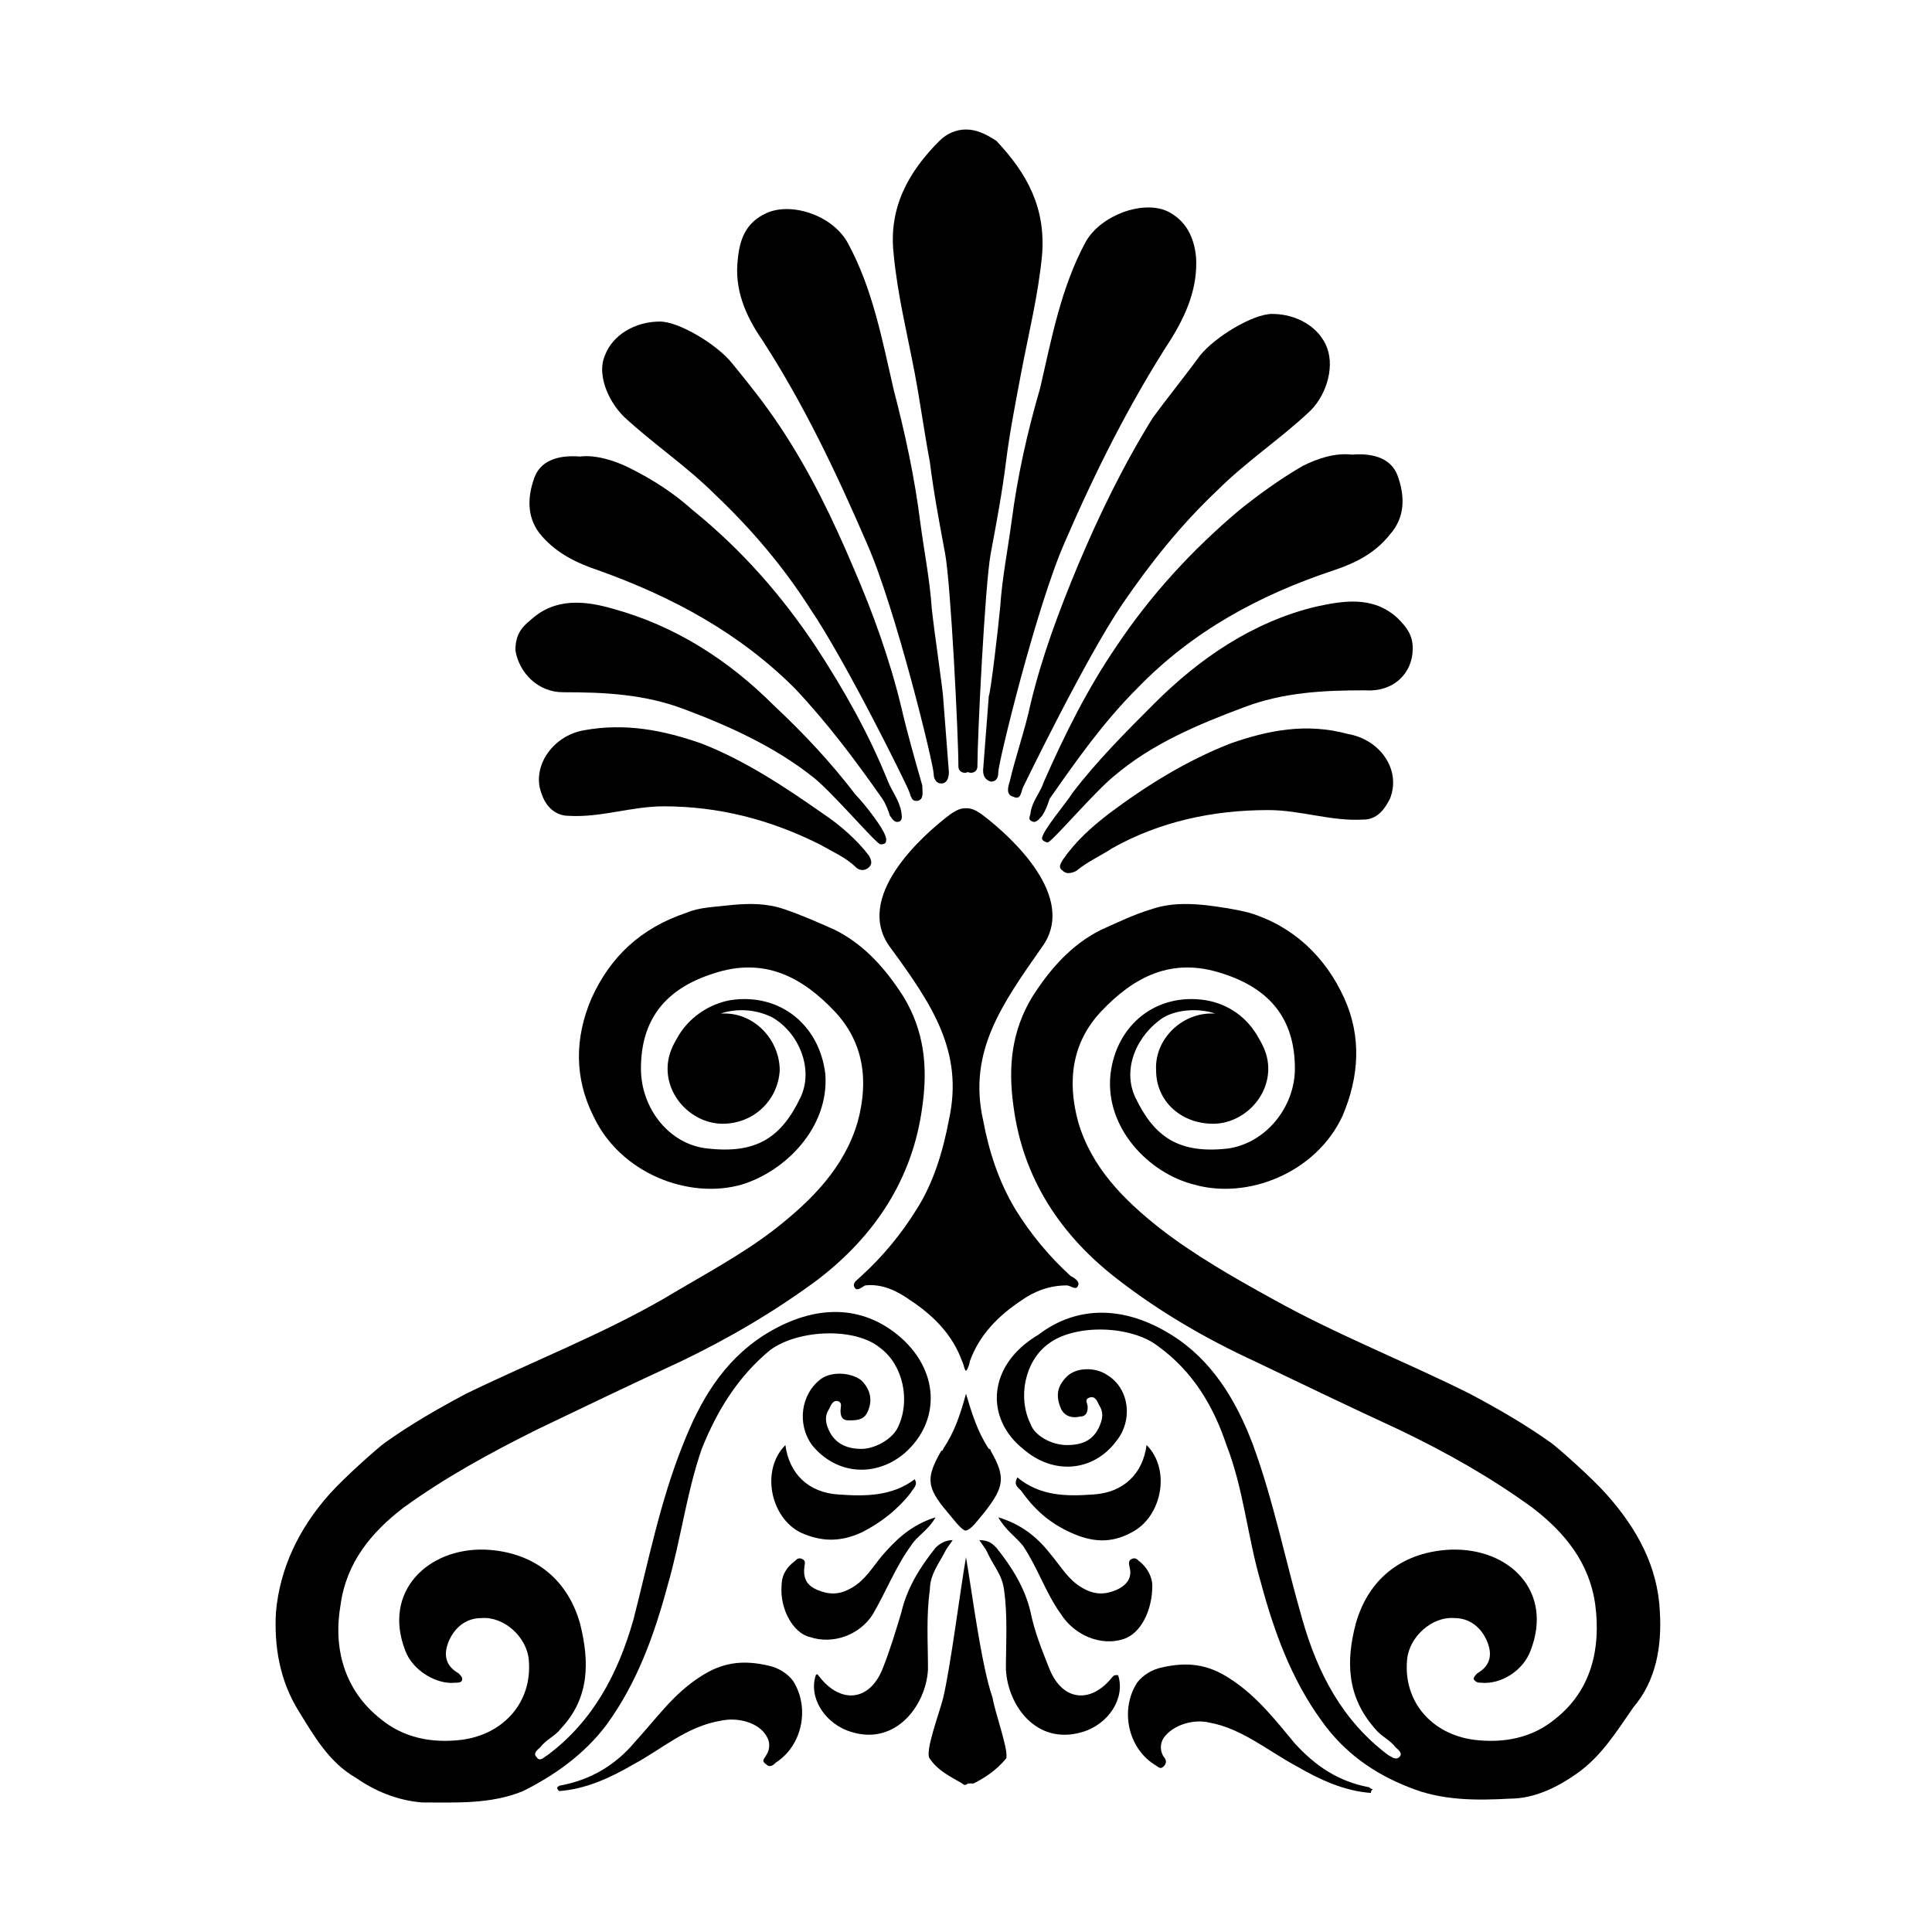
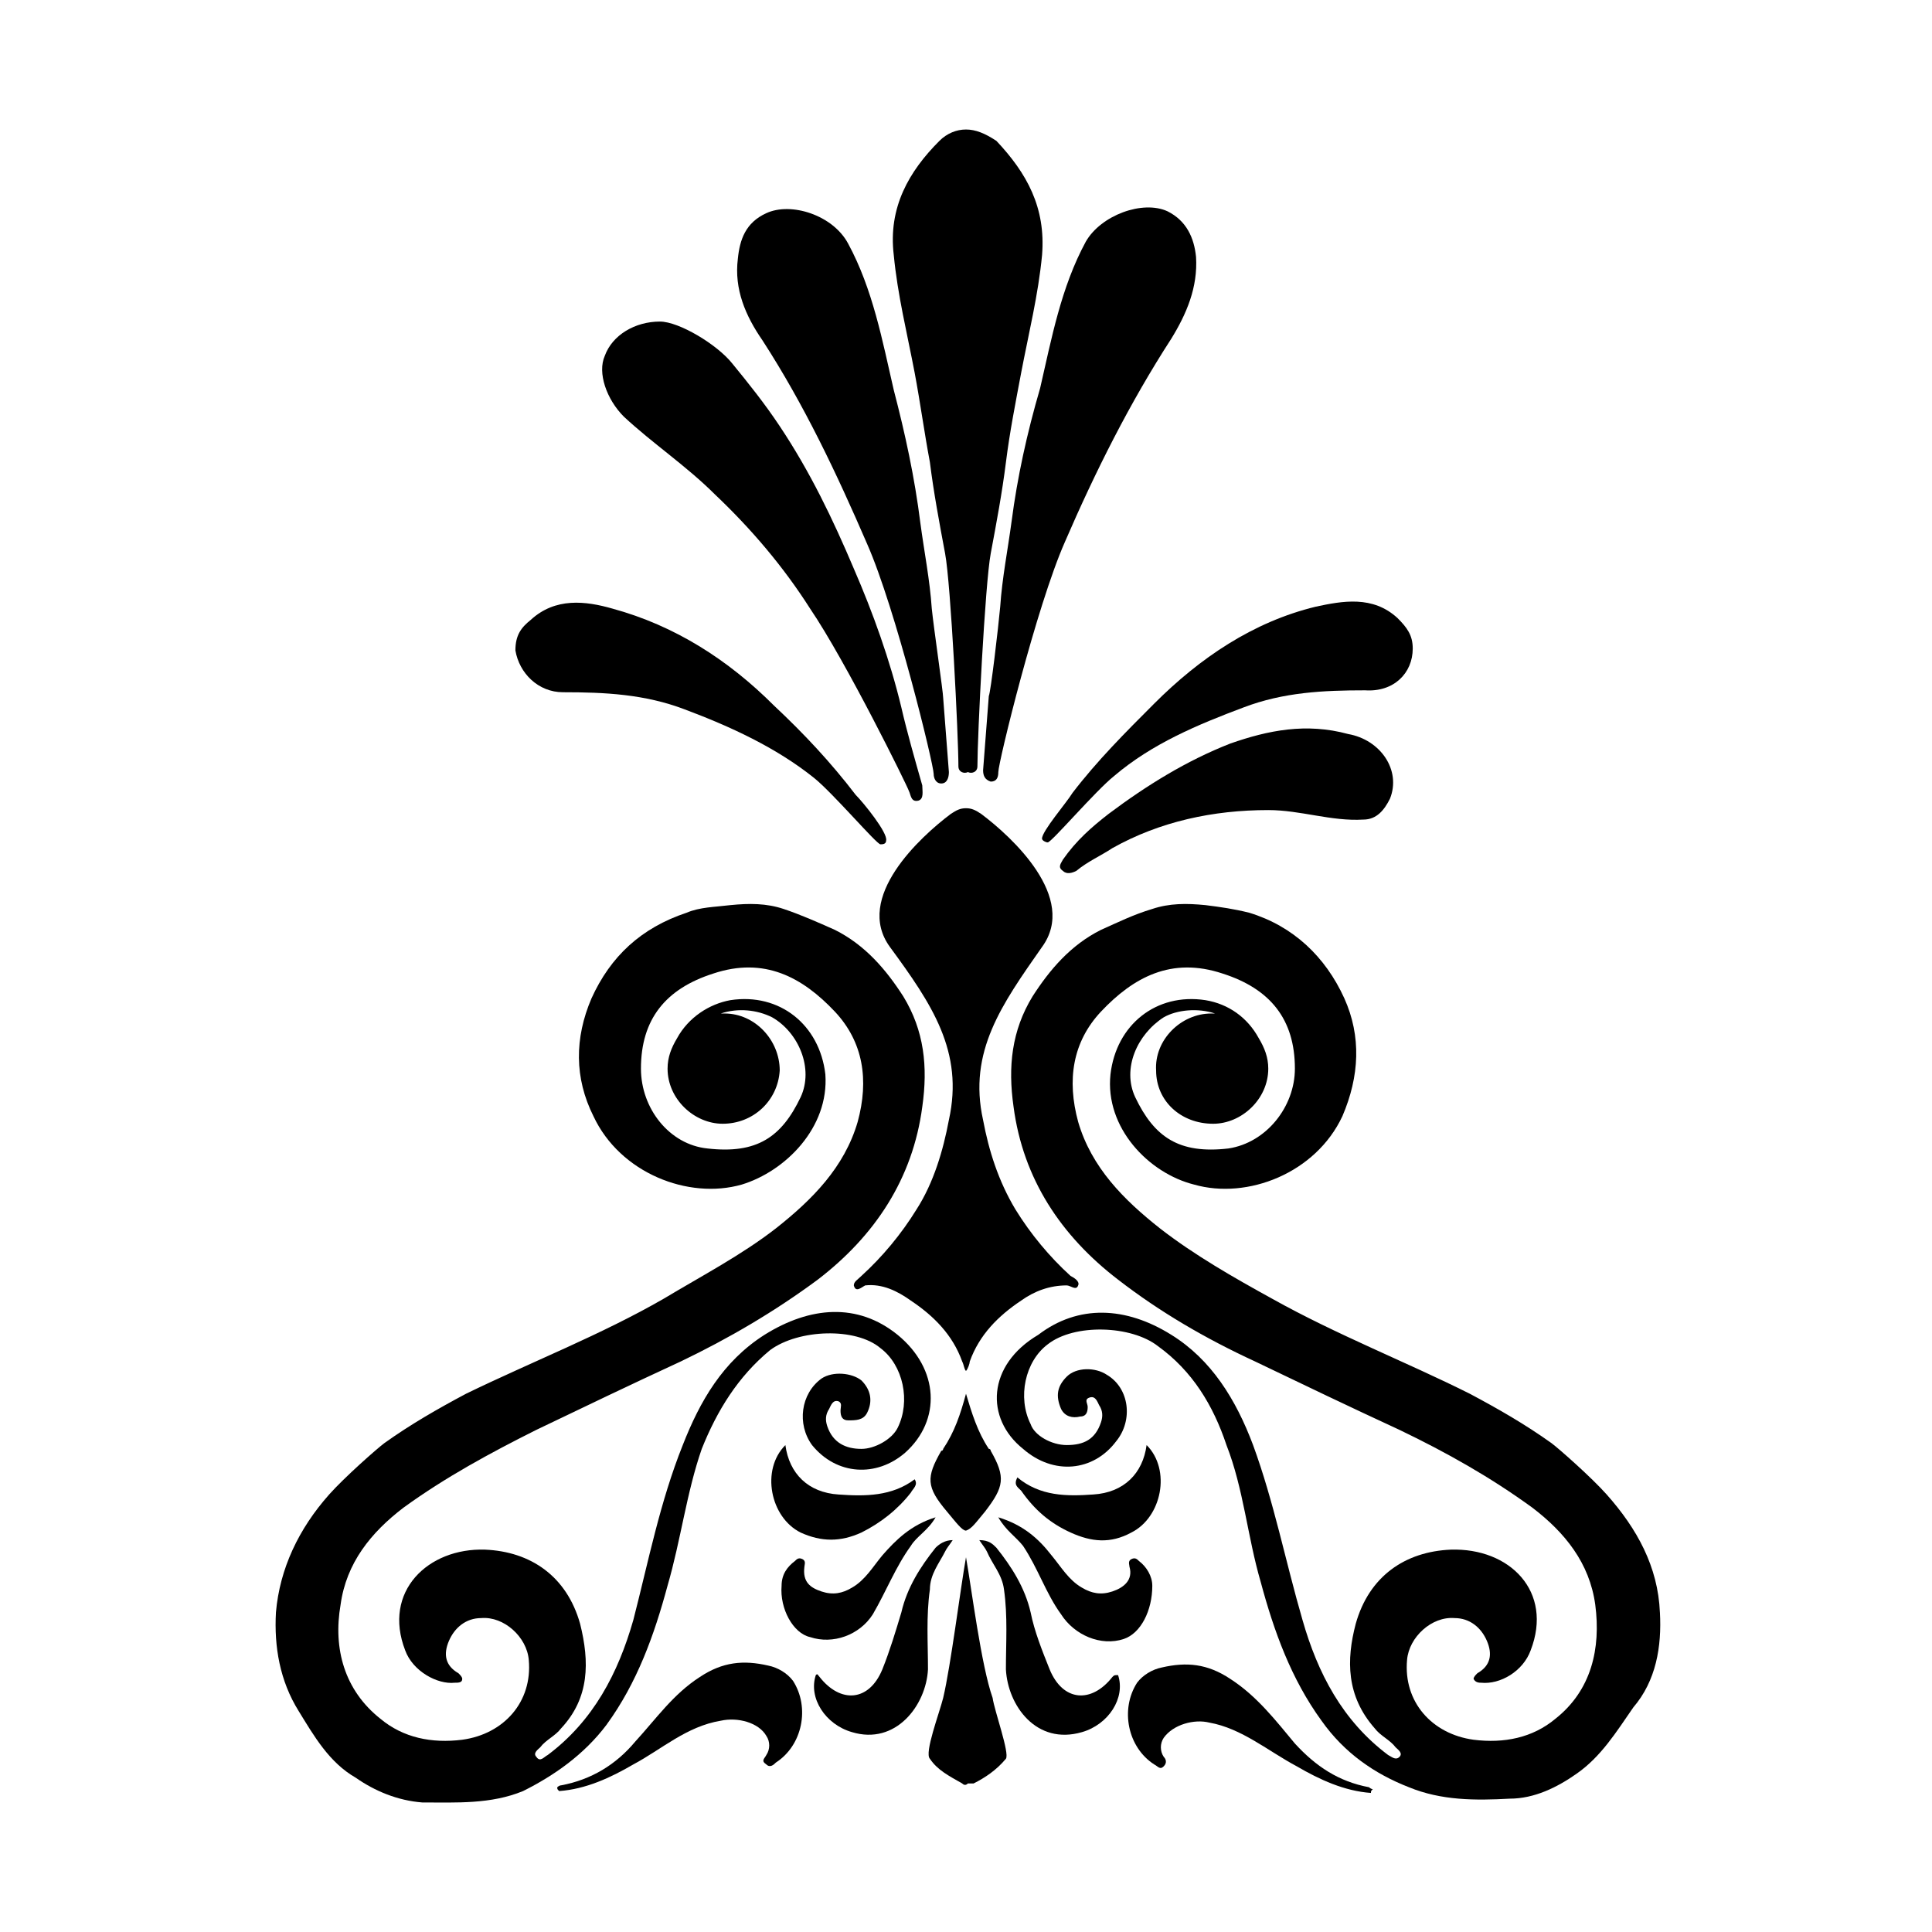
<svg xmlns="http://www.w3.org/2000/svg" fill="#000000" width="800px" height="800px" version="1.1" viewBox="144 144 512 512">
  <g>
-     <path d="m472.55 279.09c-12.594 10.578-23.68 22.672-32.746 36.273-7.559 11.082-13.602 23.176-19.145 35.77-1.008 3.023-3.023 5.039-3.527 8.062 0 1.008-1.008 2.016 0.504 2.519 1.008 0.504 2.016-1.008 2.519-1.512 1.008-1.512 1.512-3.023 2.016-4.535 7.055-10.078 14.105-20.152 23.176-29.223 14.609-15.113 32.242-24.688 51.891-31.234 6.047-2.016 11.082-4.535 15.113-9.574 4.031-4.535 4.031-10.078 2.016-15.617-1.512-4.031-5.543-6.047-12.09-5.543-4.535-0.504-9.07 1.008-13.098 3.023-6.047 3.527-11.59 7.559-16.629 11.59z" />
    <path d="m400 514.87v-1.512c-1.512 5.543-3.023 10.078-6.047 14.609 0 0 0 0.504-0.504 0.504-4.031 7.055-4.031 9.574 1.512 16.121 2.519 3.023 4.031 5.039 5.039 5.039 1.512-0.504 2.519-2.016 5.039-5.039 5.039-6.551 5.543-9.07 1.512-16.121 0 0 0-0.504-0.504-0.504-3.023-4.535-4.535-9.574-6.047-14.609v1.512z" />
    <path d="m412.09 282.11c-1.008 7.559-2.519 15.113-3.023 22.672-0.504 5.543-2.519 22.672-3.023 23.68-0.504 6.551-1.008 13.098-1.512 19.648 0 1.512 0.504 2.519 2.016 3.023 1.512 0 2.016-1.008 2.016-2.519 0-2.519 10.078-43.832 17.633-60.961 8.062-18.641 17.129-36.777 28.215-53.906 4.031-6.551 7.055-13.602 6.551-21.664-0.504-5.039-2.519-9.574-7.559-12.09-6.551-3.023-17.633 1.008-21.664 8.062-6.551 12.09-9.07 25.695-12.09 38.793-3.527 12.09-6.047 23.676-7.559 35.262z" />
    <path d="m518.39 315.86c0-3.527-1.512-5.543-4.031-8.062-6.551-6.047-14.609-4.535-21.664-3.023-16.625 4.031-30.73 13.602-42.824 25.695-7.559 7.559-15.113 15.113-21.664 23.68-1.512 2.519-8.062 10.078-8.062 12.09 0 0.504 1.008 1.008 1.512 1.008 1.008 0 12.594-13.602 17.633-17.633 10.078-8.566 22.168-13.602 34.258-18.137 10.578-4.031 21.16-4.535 32.242-4.535 7.562 0.504 12.602-4.535 12.602-11.082z" />
    <path d="m404.03 359.7c-1.512-1.008-2.519-1.512-4.031-1.512-1.512 0-2.519 0.504-4.031 1.512-8.062 6.047-25.695 22.168-16.121 35.266 11.082 15.113 19.648 27.711 15.617 45.848-1.512 8.062-4.031 16.625-8.566 23.68-4.031 6.551-9.07 12.594-14.609 17.633-1.008 1.008-2.016 1.512-2.016 2.519 0.504 2.016 2.016 0.504 3.023 0 4.535-0.504 8.566 1.512 12.09 4.031 6.047 4.031 11.082 9.07 13.602 16.121 0.504 1.008 0.504 2.016 1.008 2.519 0.504-0.504 1.008-2.016 1.008-2.519 2.519-7.055 7.559-12.09 13.602-16.121 3.527-2.519 7.559-4.031 12.09-4.031 1.008 0 2.519 1.512 3.023 0 0.504-1.008-1.008-2.016-2.016-2.519-5.543-5.039-10.578-11.082-14.609-17.633-4.535-7.559-7.055-15.617-8.566-23.68-4.031-18.137 5.039-30.73 15.617-45.848 9.582-13.098-8.051-29.223-16.113-35.266z" />
    <path d="m470.03 341.05c-11.586 4.535-22.168 11.082-32.242 18.641-4.535 3.527-8.566 7.055-12.09 12.09-0.504 1.008-1.512 2.016 0 3.023 1.008 1.008 2.519 0.504 3.527 0 3.023-2.519 6.551-4.031 9.574-6.047 12.594-7.055 26.703-10.078 41.312-10.078 8.566 0 16.625 3.023 25.191 2.519 3.527 0 5.543-2.519 7.055-5.543 3.023-7.559-2.519-15.617-11.082-17.129-11.094-3.019-21.168-1.004-31.246 2.523z" />
-     <path d="m429.72 293.7c-5.039 12.09-9.574 24.184-12.594 36.777-1.512 7.055-4.031 14.105-5.543 20.656-0.504 1.512-1.008 3.527 1.008 4.031 2.016 1.008 2.016-1.512 2.519-2.519 0.504-1.008 16.625-34.258 26.199-48.367 7.559-11.082 15.617-21.16 25.191-30.23 7.559-7.559 16.625-13.602 24.184-20.656 4.535-4.031 7.055-11.586 5.039-17.129-2.016-5.543-8.062-9.07-14.609-9.07-5.039 0-15.113 6.047-19.145 11.082-4.031 5.543-8.566 11.082-12.594 16.625-8.066 13.105-14.113 25.699-19.656 38.801z" />
+     <path d="m429.72 293.7z" />
    <path d="m583.89 571.29c-0.504-12.09-6.047-22.168-14.105-31.234-4.031-4.535-12.594-12.09-14.609-13.602-7.055-5.039-14.105-9.07-21.664-13.098-17.129-8.566-35.266-15.617-52.395-25.191-10.078-5.543-20.656-11.586-29.727-18.641-9.574-7.559-18.137-16.121-21.664-28.215-3.023-11.082-1.512-21.16 6.047-29.223 8.566-9.07 18.641-14.609 32.242-10.078 12.594 4.031 19.145 12.09 19.145 25.191 0 10.078-7.559 19.648-17.633 21.16-13.098 1.512-19.648-3.023-24.688-13.602-3.527-7.559 0.504-16.625 7.559-21.16 3.527-2.016 9.07-2.519 13.602-1.008h-1.008c-8.062 0-15.113 7.055-14.609 15.113 0 8.062 6.551 14.105 15.113 14.105 7.559 0 14.609-6.551 14.609-14.609 0-3.023-1.008-5.543-2.519-8.062-3.023-5.543-8.062-9.07-14.105-10.078-13.098-2.016-23.68 6.551-25.191 19.648-1.512 14.105 10.078 26.199 22.168 29.223 14.105 4.031 32.242-3.023 39.297-18.137 4.535-10.578 5.039-21.16 0.504-31.234-5.039-11.082-13.602-19.145-25.191-22.672-4.031-1.008-7.559-1.512-11.586-2.016-5.039-0.504-9.574-0.504-14.105 1.008-5.039 1.512-9.07 3.527-13.602 5.543-8.062 4.031-13.602 10.578-18.137 17.633-5.543 9.07-6.551 18.641-5.039 29.223 2.519 19.145 12.594 34.258 27.711 45.848 11.082 8.566 23.176 15.617 36.273 21.664 12.594 6.047 25.191 12.09 38.289 18.137 12.594 6.047 24.184 12.594 35.266 20.656 8.566 6.551 15.113 14.609 16.625 25.695 1.512 11.586-1.008 22.672-10.578 30.23-6.047 5.039-13.602 6.551-21.664 5.543-11.082-1.512-18.641-10.078-17.633-21.16 0.504-6.047 6.551-11.586 12.594-11.082 4.031 0 7.055 2.519 8.566 6.047s1.008 6.551-2.519 8.566c-0.504 0.504-1.008 1.008-1.008 1.512 0.504 1.008 1.512 1.008 2.016 1.008 5.039 0.504 11.082-3.023 13.098-8.566 6.047-15.617-5.543-27.207-21.16-26.703-12.09 0.504-21.664 7.055-25.191 19.648-2.519 9.574-2.519 19.145 5.039 27.711 1.512 2.016 4.031 3.023 5.543 5.039 0.504 0.504 2.016 1.512 1.008 2.519-1.008 1.008-2.016 0-3.023-0.504-12.09-9.07-18.641-21.664-22.672-35.77-4.535-15.617-7.559-31.234-13.098-46.352-4.535-12.09-11.082-22.672-21.664-29.223-12.09-7.559-24.688-8.062-35.266 0-13.609 8.051-14.113 22.16-4.035 30.219 8.062 7.055 18.641 6.047 24.688-2.016 4.535-5.543 3.527-14.105-2.519-17.633-3.023-2.016-8.062-2.016-10.578 0.504-2.519 2.519-3.023 5.039-1.512 8.566 1.008 2.016 3.023 2.519 5.039 2.016 1.512 0 2.016-1.008 2.016-2.519 0-1.008-1.008-2.016 0.504-2.519 1.512-0.504 2.016 1.008 2.519 2.016 1.008 1.512 1.008 3.023 0.504 4.535-1.512 4.535-4.535 6.047-9.07 6.047-4.031 0-8.566-2.519-9.574-5.543-3.527-7.055-1.512-16.625 4.535-21.16 7.055-5.543 22.168-5.039 29.223 0.504 9.07 6.551 14.609 15.617 18.137 26.199 4.535 11.586 5.543 24.184 9.07 36.273 3.527 13.098 8.062 25.695 16.121 36.777 6.047 8.566 14.105 14.105 23.176 17.633 8.566 3.527 17.633 3.527 26.703 3.023 6.551 0 12.594-3.023 17.633-6.551 6.551-4.535 10.578-11.082 15.113-17.633 6.043-7.055 7.555-16.121 7.051-25.191z" />
    <path d="m487.16 606.05c-5.039-6.047-10.078-12.594-17.129-17.129-6.047-4.031-11.586-4.535-18.137-3.023-2.519 0.504-5.039 2.016-6.551 4.031-4.535 7.055-2.519 17.129 4.535 21.664 1.008 0.504 1.512 1.512 2.519 0.504 1.008-1.008 0.504-2.016 0-2.519-1.008-1.512-1.008-3.527 0-5.039 2.519-3.527 8.062-5.039 12.09-4.031 8.566 1.512 15.617 7.559 23.176 11.586 6.047 3.527 12.594 6.551 19.648 7.055 0-0.504 0-0.504 0.504-1.008-0.504 0-1.008-0.504-1.008-0.504-8.059-1.508-14.105-5.539-19.648-11.586z" />
    <path d="m438.79 588.42c-5.543 7.055-13.098 6.551-16.625-2.016-2.016-5.039-4.031-10.078-5.039-15.113-1.512-6.551-5.039-12.09-9.07-17.129-1.008-1.008-2.016-2.016-4.535-2.016 1.008 1.512 1.512 2.016 2.016 3.023 1.512 3.527 4.031 6.047 4.535 10.078 1.008 7.055 0.504 14.105 0.504 21.16 0.504 9.574 8.062 20.152 20.152 16.625 7.055-2.016 11.586-9.07 9.574-15.113-1.008-0.004-1.008-0.004-1.512 0.5z" />
    <path d="m400 556.68c-1.512 8.566-4.031 28.719-6.047 37.281-1.008 4.031-5.039 14.609-3.527 16.121 2.016 3.023 5.039 4.535 8.566 6.551 0.504 0.504 1.008 0.504 1.512 0h1.512c3.023-1.512 6.047-3.527 8.566-6.551 1.008-1.512-3.023-12.594-3.527-16.121-3.027-8.562-5.543-28.719-7.055-37.281z" />
    <path d="m449.37 564.24c0-2.519-1.512-5.039-3.527-6.551-0.504-0.504-1.008-1.008-2.016-0.504s-0.504 1.512-0.504 2.016c1.008 3.527-1.512 5.543-4.535 6.551-3.023 1.008-5.543 0.504-8.062-1.008-3.527-2.016-5.543-5.543-8.062-8.566-3.527-4.535-7.559-8.062-14.105-10.078 2.016 3.527 4.535 5.039 6.551 7.559 4.031 6.047 6.047 12.594 10.078 18.137 3.527 5.543 10.578 8.566 16.625 6.551 4.535-1.512 7.559-7.559 7.559-14.105z" />
    <path d="m427.71 550.13c5.543 2.519 10.578 3.023 16.121 0 8.062-4.031 10.578-16.625 4.031-23.176-1.008 7.559-6.047 12.594-14.105 13.098-7.055 0.504-14.105 0.504-20.152-4.535-1.008 2.016 0 2.519 1.008 3.527 3.527 5.043 7.559 8.566 13.098 11.086z" />
-     <path d="m302.76 295.21c19.648 7.055 37.281 16.625 51.891 31.234 8.566 9.07 16.121 19.145 23.176 29.223 1.008 1.512 1.512 3.023 2.016 4.535 0.504 0.504 1.008 2.016 2.519 1.512 1.008-0.504 0.504-2.016 0.504-2.519-0.504-3.023-2.519-5.543-3.527-8.062-5.039-12.594-11.586-24.184-19.145-35.77-9.07-13.602-19.648-25.695-32.746-36.273-5.039-4.535-10.578-8.062-16.625-11.082-4.031-2.016-9.07-3.527-13.098-3.023-6.551-0.504-10.578 1.512-12.09 5.543-2.016 5.543-2.016 11.082 2.016 15.617 4.027 4.531 9.066 7.051 15.109 9.066z" />
    <path d="m373.8 288.15c7.559 17.129 17.633 58.441 17.633 60.961 0 1.008 0.504 2.519 2.016 2.519s2.016-1.512 2.016-3.023c-0.504-6.551-1.008-13.098-1.512-19.648 0-1.512-2.519-18.641-3.023-23.68-0.504-7.559-2.016-15.113-3.023-22.672-1.512-12.09-4.031-23.68-7.055-35.266-3.023-13.098-5.543-26.703-12.09-38.793-4.031-7.559-15.113-11.082-21.664-8.062-5.543 2.519-7.055 7.055-7.559 12.09-1.008 8.062 2.016 15.113 6.551 21.664 11.086 17.133 19.648 35.27 27.711 53.91z" />
    <path d="m293.19 327.45c11.082 0 21.664 0.504 32.242 4.535 12.09 4.535 24.184 10.078 34.258 18.137 5.039 4.031 16.625 17.633 17.633 17.633 0.504 0 1.512 0 1.512-1.008 0.504-2.016-6.047-10.078-8.062-12.09-6.551-8.566-13.602-16.121-21.664-23.68-12.09-12.09-26.199-21.16-42.824-25.695-7.055-2.016-15.113-3.023-21.664 3.023-2.519 2.016-4.031 4.031-4.031 8.062 1.012 6.043 6.051 11.082 12.602 11.082z" />
    <path d="m400 178.32c-2.519 0-5.039 1.008-7.055 3.023-8.062 8.062-13.602 17.633-12.09 30.23 1.008 10.578 3.527 20.656 5.543 31.234 1.512 8.062 2.519 15.617 4.031 23.68 1.008 8.062 2.519 16.121 4.031 24.184 1.512 8.062 3.527 48.367 3.527 56.426 0 1.512 1.512 2.016 2.519 1.512 1.008 0.504 2.519 0 2.519-1.512 0-8.062 2.016-48.367 3.527-56.426 1.512-8.062 3.023-16.121 4.031-24.184 1.008-8.062 2.519-15.617 4.031-23.68 2.016-10.578 4.535-20.656 5.543-31.234 1.008-12.594-4.031-21.664-12.09-30.23-3.035-2.019-5.555-3.023-8.07-3.023z" />
-     <path d="m362.21 359.7c-10.078-7.055-20.656-14.105-32.242-18.641-10.078-3.527-20.152-5.543-31.234-3.527-8.566 1.512-14.105 10.078-11.082 17.129 1.008 3.023 3.527 5.543 7.055 5.543 8.566 0.504 16.625-2.519 25.191-2.519 14.609 0 28.215 3.527 41.312 10.078 3.527 2.016 7.055 3.527 9.574 6.047 1.008 1.008 2.519 1.008 3.527 0 1.008-1.008 0.504-2.016 0-3.023-3.031-4.035-7.566-8.066-12.102-11.086z" />
    <path d="m309.31 254.4c7.559 7.055 16.625 13.098 24.184 20.656 9.574 9.07 18.137 19.145 25.191 30.23 9.574 14.105 25.695 46.855 26.199 48.367 0.504 1.008 0.504 3.023 2.519 2.519 1.512-0.504 1.008-2.519 1.008-4.031-2.016-7.055-4.031-14.105-5.543-20.656-3.023-12.594-7.559-25.191-12.594-36.777-5.543-13.098-11.586-25.695-19.648-37.785-4.031-6.047-8.062-11.082-12.594-16.625-4.031-5.039-14.105-11.082-19.145-11.082-6.551 0-12.594 3.527-14.609 9.07-2.023 4.523 0.496 11.578 5.031 16.113z" />
    <path d="m304.78 601.02c8.062-11.082 12.594-23.68 16.121-36.777 3.527-12.09 5.039-24.688 9.07-36.273 4.031-10.078 9.574-19.145 18.137-26.199 7.559-5.543 22.672-6.047 29.223-0.504 6.047 4.535 8.062 14.105 4.535 21.16-1.512 3.023-6.047 5.543-9.574 5.543-4.031 0-7.559-1.512-9.07-6.047-0.504-1.512-0.504-3.023 0.504-4.535 0.504-1.008 1.008-2.519 2.519-2.016 1.008 0.504 0.504 1.512 0.504 2.519 0 1.512 0.504 2.519 2.016 2.519 2.016 0 4.031 0 5.039-2.016 1.512-3.023 1.008-6.047-1.512-8.566-2.519-2.016-7.559-2.519-10.578-0.504-5.543 4.031-6.551 12.09-2.519 17.633 6.551 8.062 17.129 8.566 24.688 2.016 9.574-8.566 9.07-22.168-2.016-31.234-10.578-8.566-23.176-7.559-35.266 0-11.082 7.055-17.129 17.633-21.664 29.223-6.047 15.113-9.07 30.73-13.098 46.352-4.031 14.105-10.578 26.703-22.672 35.77-1.008 0.504-2.016 2.016-3.023 0.504-1.008-1.008 0.504-2.016 1.008-2.519 1.512-2.016 4.031-3.023 5.543-5.039 7.559-8.062 7.559-17.633 5.039-27.711-3.527-12.594-13.098-19.145-25.191-19.648-15.113-0.504-27.207 11.082-21.16 26.703 2.016 5.543 8.566 9.07 13.098 8.566 1.008 0 2.016 0 2.016-1.008 0-0.504-0.504-1.008-1.008-1.512-3.527-2.016-4.031-5.039-2.519-8.566 1.512-3.527 4.535-6.047 8.566-6.047 6.047-0.504 12.09 5.039 12.594 11.082 1.008 11.082-6.551 19.648-17.633 21.16-8.062 1.008-15.617-0.504-21.664-5.543-9.574-7.559-12.594-18.641-10.578-30.23 1.512-11.082 8.062-19.145 16.625-25.695 11.082-8.062 23.176-14.609 35.266-20.656 12.594-6.047 25.191-12.09 38.289-18.137 12.594-6.047 24.688-13.098 36.273-21.664 15.113-11.586 25.191-26.703 27.711-45.848 1.512-10.578 0.504-20.152-5.039-29.223-4.535-7.055-10.078-13.602-18.137-17.633-4.535-2.016-9.07-4.031-13.602-5.543-4.535-1.512-9.07-1.512-14.105-1.008-4.031 0.504-8.062 0.504-11.586 2.016-12.09 4.031-20.152 11.586-25.191 22.672-4.535 10.578-4.535 21.16 0.504 31.234 7.055 15.113 25.191 22.168 39.297 18.137 11.586-3.527 23.176-15.113 22.168-29.223-1.512-13.098-12.09-21.664-25.191-19.648-5.543 1.008-11.082 4.535-14.105 10.078-1.512 2.519-2.519 5.039-2.519 8.062 0 8.062 7.055 14.609 14.609 14.609 8.062 0 14.609-6.047 15.113-14.105 0-8.062-6.551-15.113-14.609-15.113h-1.008c4.535-1.512 9.574-1.008 13.602 1.008 7.055 4.031 11.082 13.602 7.559 21.16-5.039 10.578-11.586 15.113-24.688 13.602-10.078-1.008-17.633-10.578-17.633-21.16 0-13.098 6.551-21.16 19.145-25.191 13.602-4.535 23.68 1.008 32.242 10.078 7.559 8.062 9.07 18.137 6.047 29.223-3.527 12.09-12.09 20.656-21.664 28.215-9.07 7.055-19.648 12.594-29.727 18.641-16.625 9.574-34.762 16.625-52.395 25.191-7.559 4.031-14.609 8.062-21.664 13.098-2.016 1.512-10.578 9.07-14.609 13.602-8.062 9.07-13.098 19.648-14.105 31.234-0.504 9.07 1.008 18.137 6.047 26.199 4.031 6.551 8.062 13.602 15.113 17.633 5.039 3.527 11.082 6.047 17.633 6.551 9.07 0 18.137 0.504 26.703-3.023 8.055-4.023 16.117-9.566 22.16-17.625z" />
    <path d="m347.6 585.4c-6.551-1.512-12.09-1.008-18.137 3.023-7.055 4.535-11.586 11.082-17.129 17.129-5.039 6.047-11.586 10.078-19.648 11.586-0.504 0-1.008 0.504-1.008 0.504 0 0.504 0 0.504 0.504 1.008 7.055-0.504 13.602-3.527 19.648-7.055 7.559-4.031 14.105-10.078 23.176-11.586 4.535-1.008 10.078 0.504 12.09 4.031 1.008 1.512 1.008 3.527 0 5.039-0.504 1.008-1.512 1.512 0 2.519 1.008 1.008 2.016 0 2.519-0.504 7.055-4.535 9.07-14.609 4.535-21.664-1.512-2.019-4.031-3.531-6.551-4.031z" />
    <path d="m394.46 555.17c0.504-1.008 1.008-1.512 2.016-3.023-2.016 0-3.527 1.008-4.535 2.016-4.031 5.039-7.559 10.578-9.07 17.129-1.512 5.039-3.023 10.078-5.039 15.113-3.527 8.566-11.082 9.07-16.625 2.016-0.504-0.504-0.504-1.008-1.008-0.504-2.016 6.047 2.519 13.098 9.574 15.113 11.586 3.527 19.648-7.055 20.152-16.625 0-7.055-0.504-14.105 0.504-21.16 0-4.027 2.519-7.051 4.031-10.074z" />
    <path d="m375.31 571.8c3.527-6.047 6.047-12.594 10.078-18.137 1.512-2.519 4.535-4.031 6.551-7.559-6.551 2.016-10.578 6.047-14.105 10.078-2.519 3.023-4.535 6.551-8.062 8.566-2.519 1.512-5.039 2.016-8.062 1.008-3.023-1.008-5.039-2.519-4.535-6.551 0-0.504 0.504-1.512-0.504-2.016s-1.512 0-2.016 0.504c-2.016 1.512-3.527 3.527-3.527 6.551-0.504 6.047 3.023 12.594 7.559 13.602 6.043 2.016 13.098-0.504 16.625-6.047z" />
    <path d="m366.24 540.06c-8.062-0.504-13.098-5.543-14.105-13.098-6.551 6.551-4.031 19.145 4.031 23.176 5.543 2.519 10.578 2.519 16.121 0 5.039-2.519 9.574-6.047 13.098-10.578 0.504-1.008 2.016-2.016 1.008-3.527-6.043 4.531-13.098 4.531-20.152 4.027z" />
  </g>
</svg>